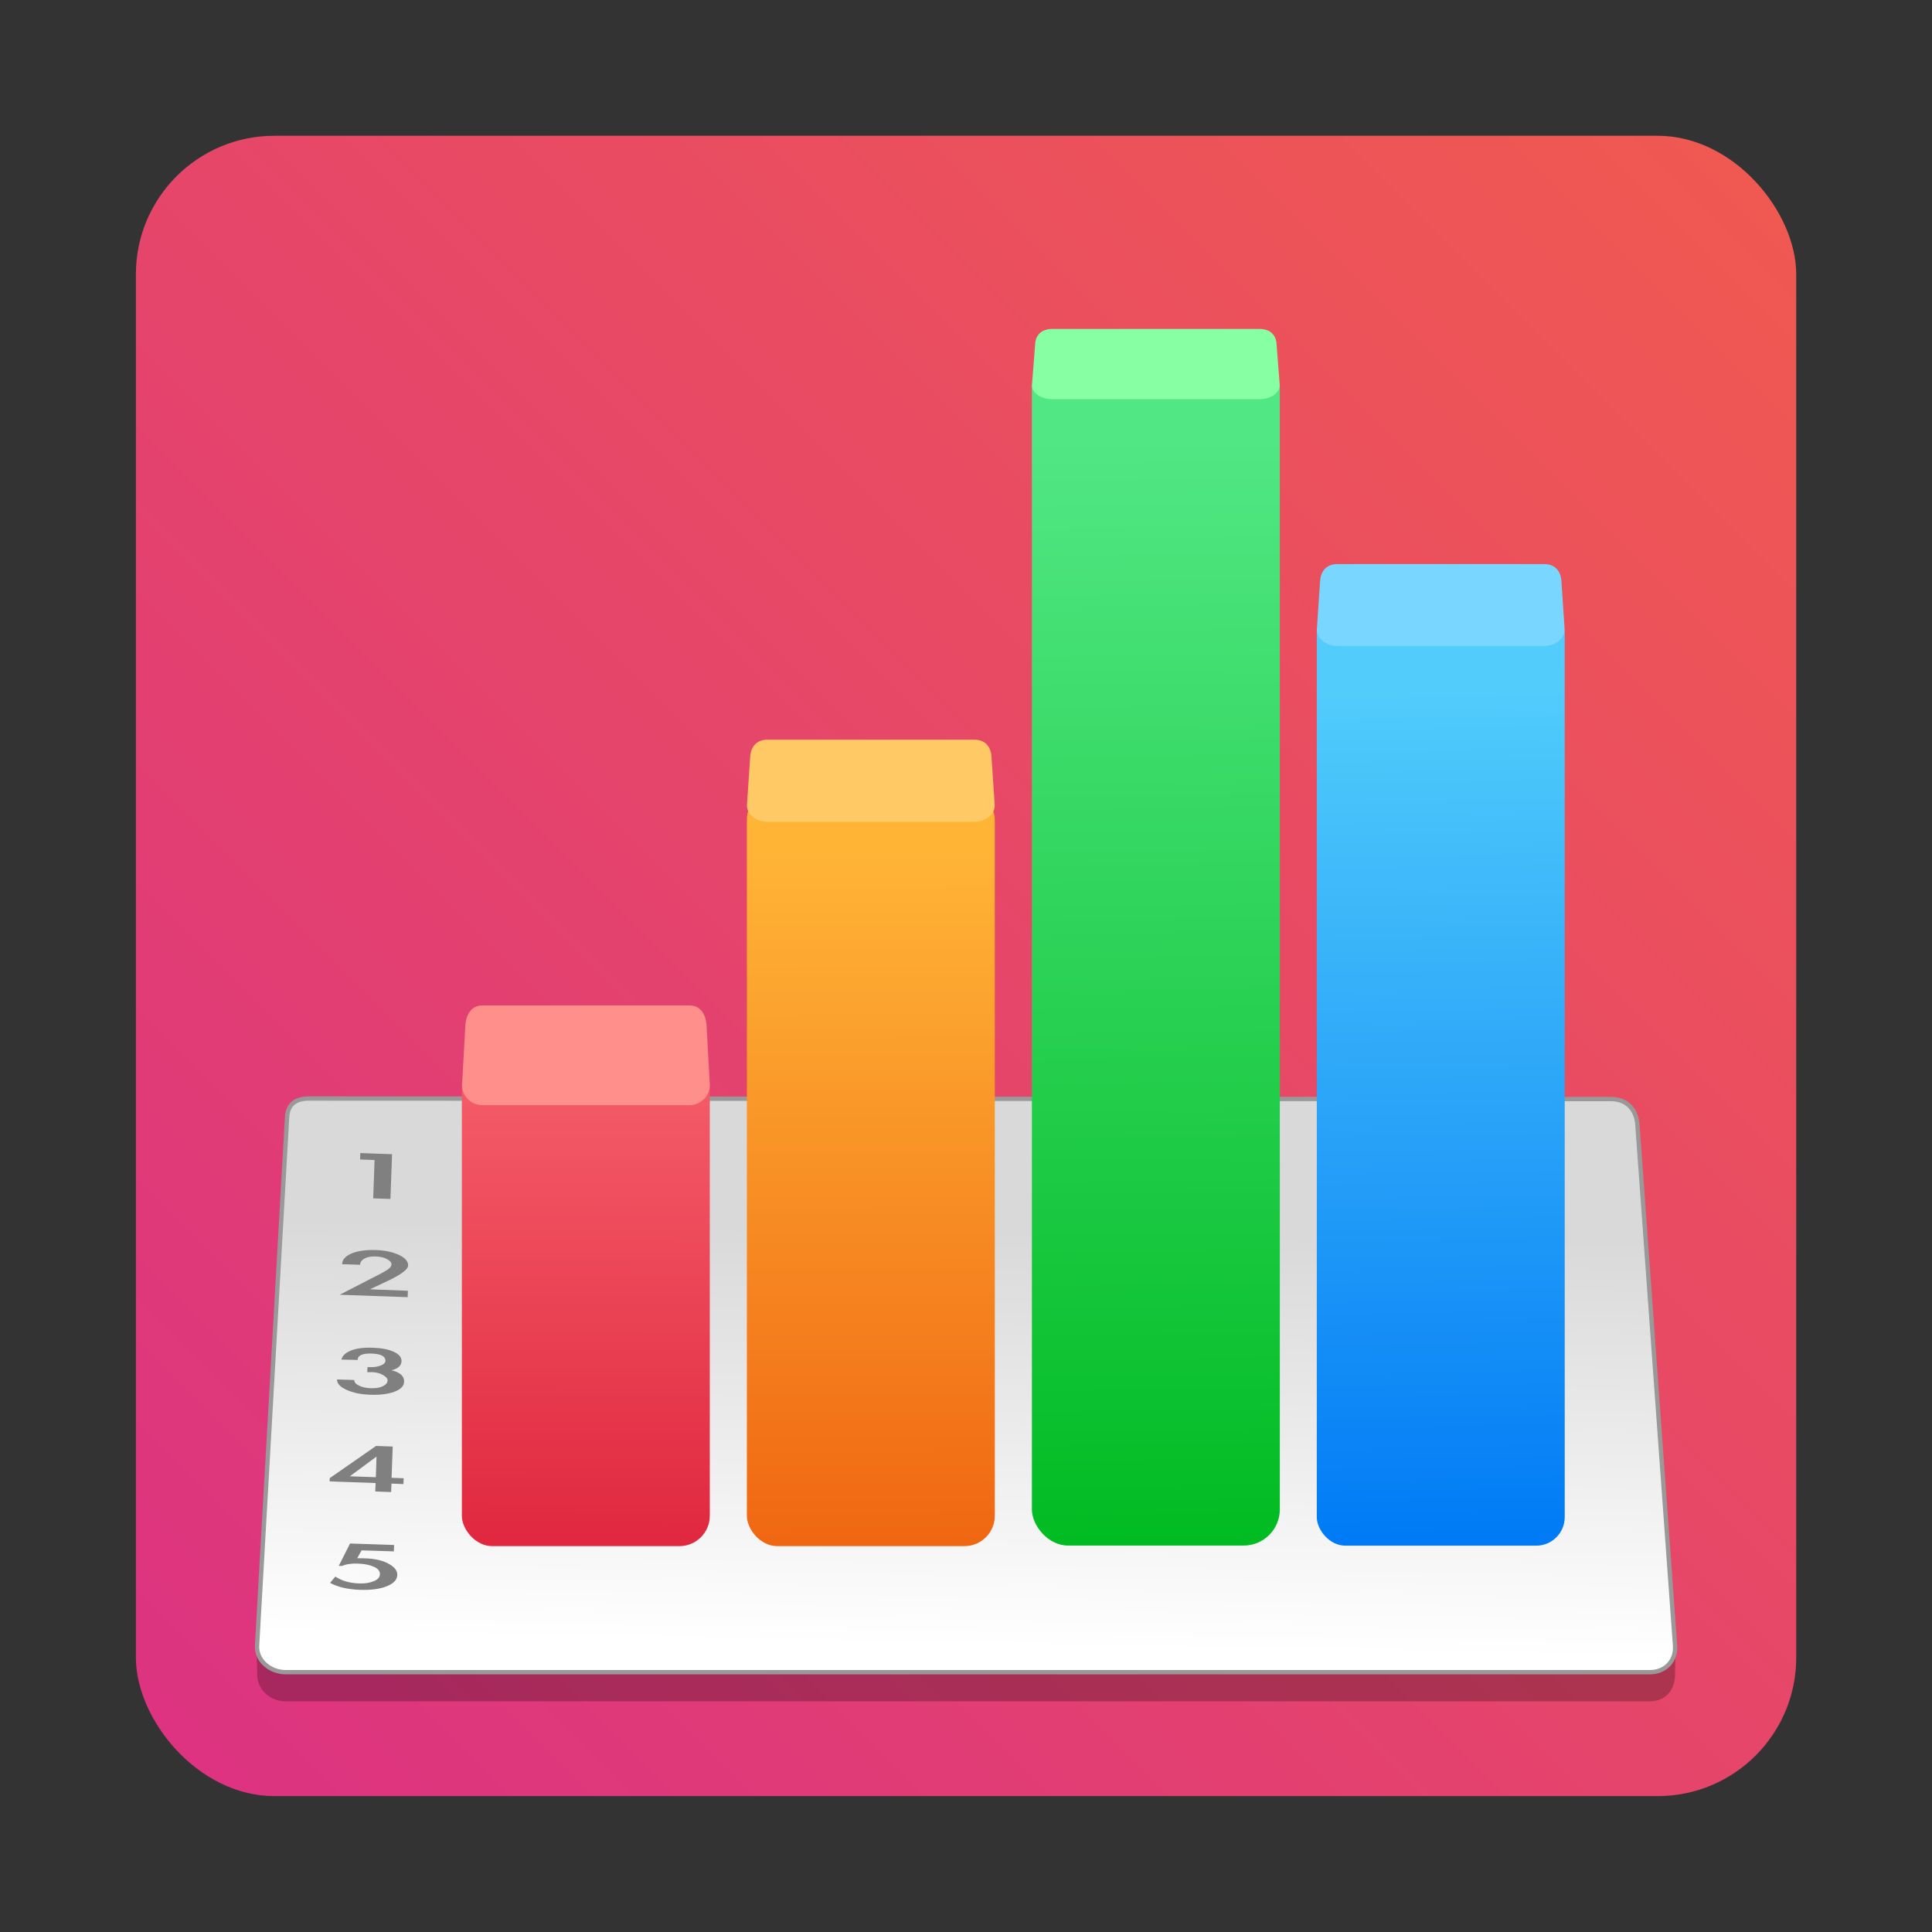
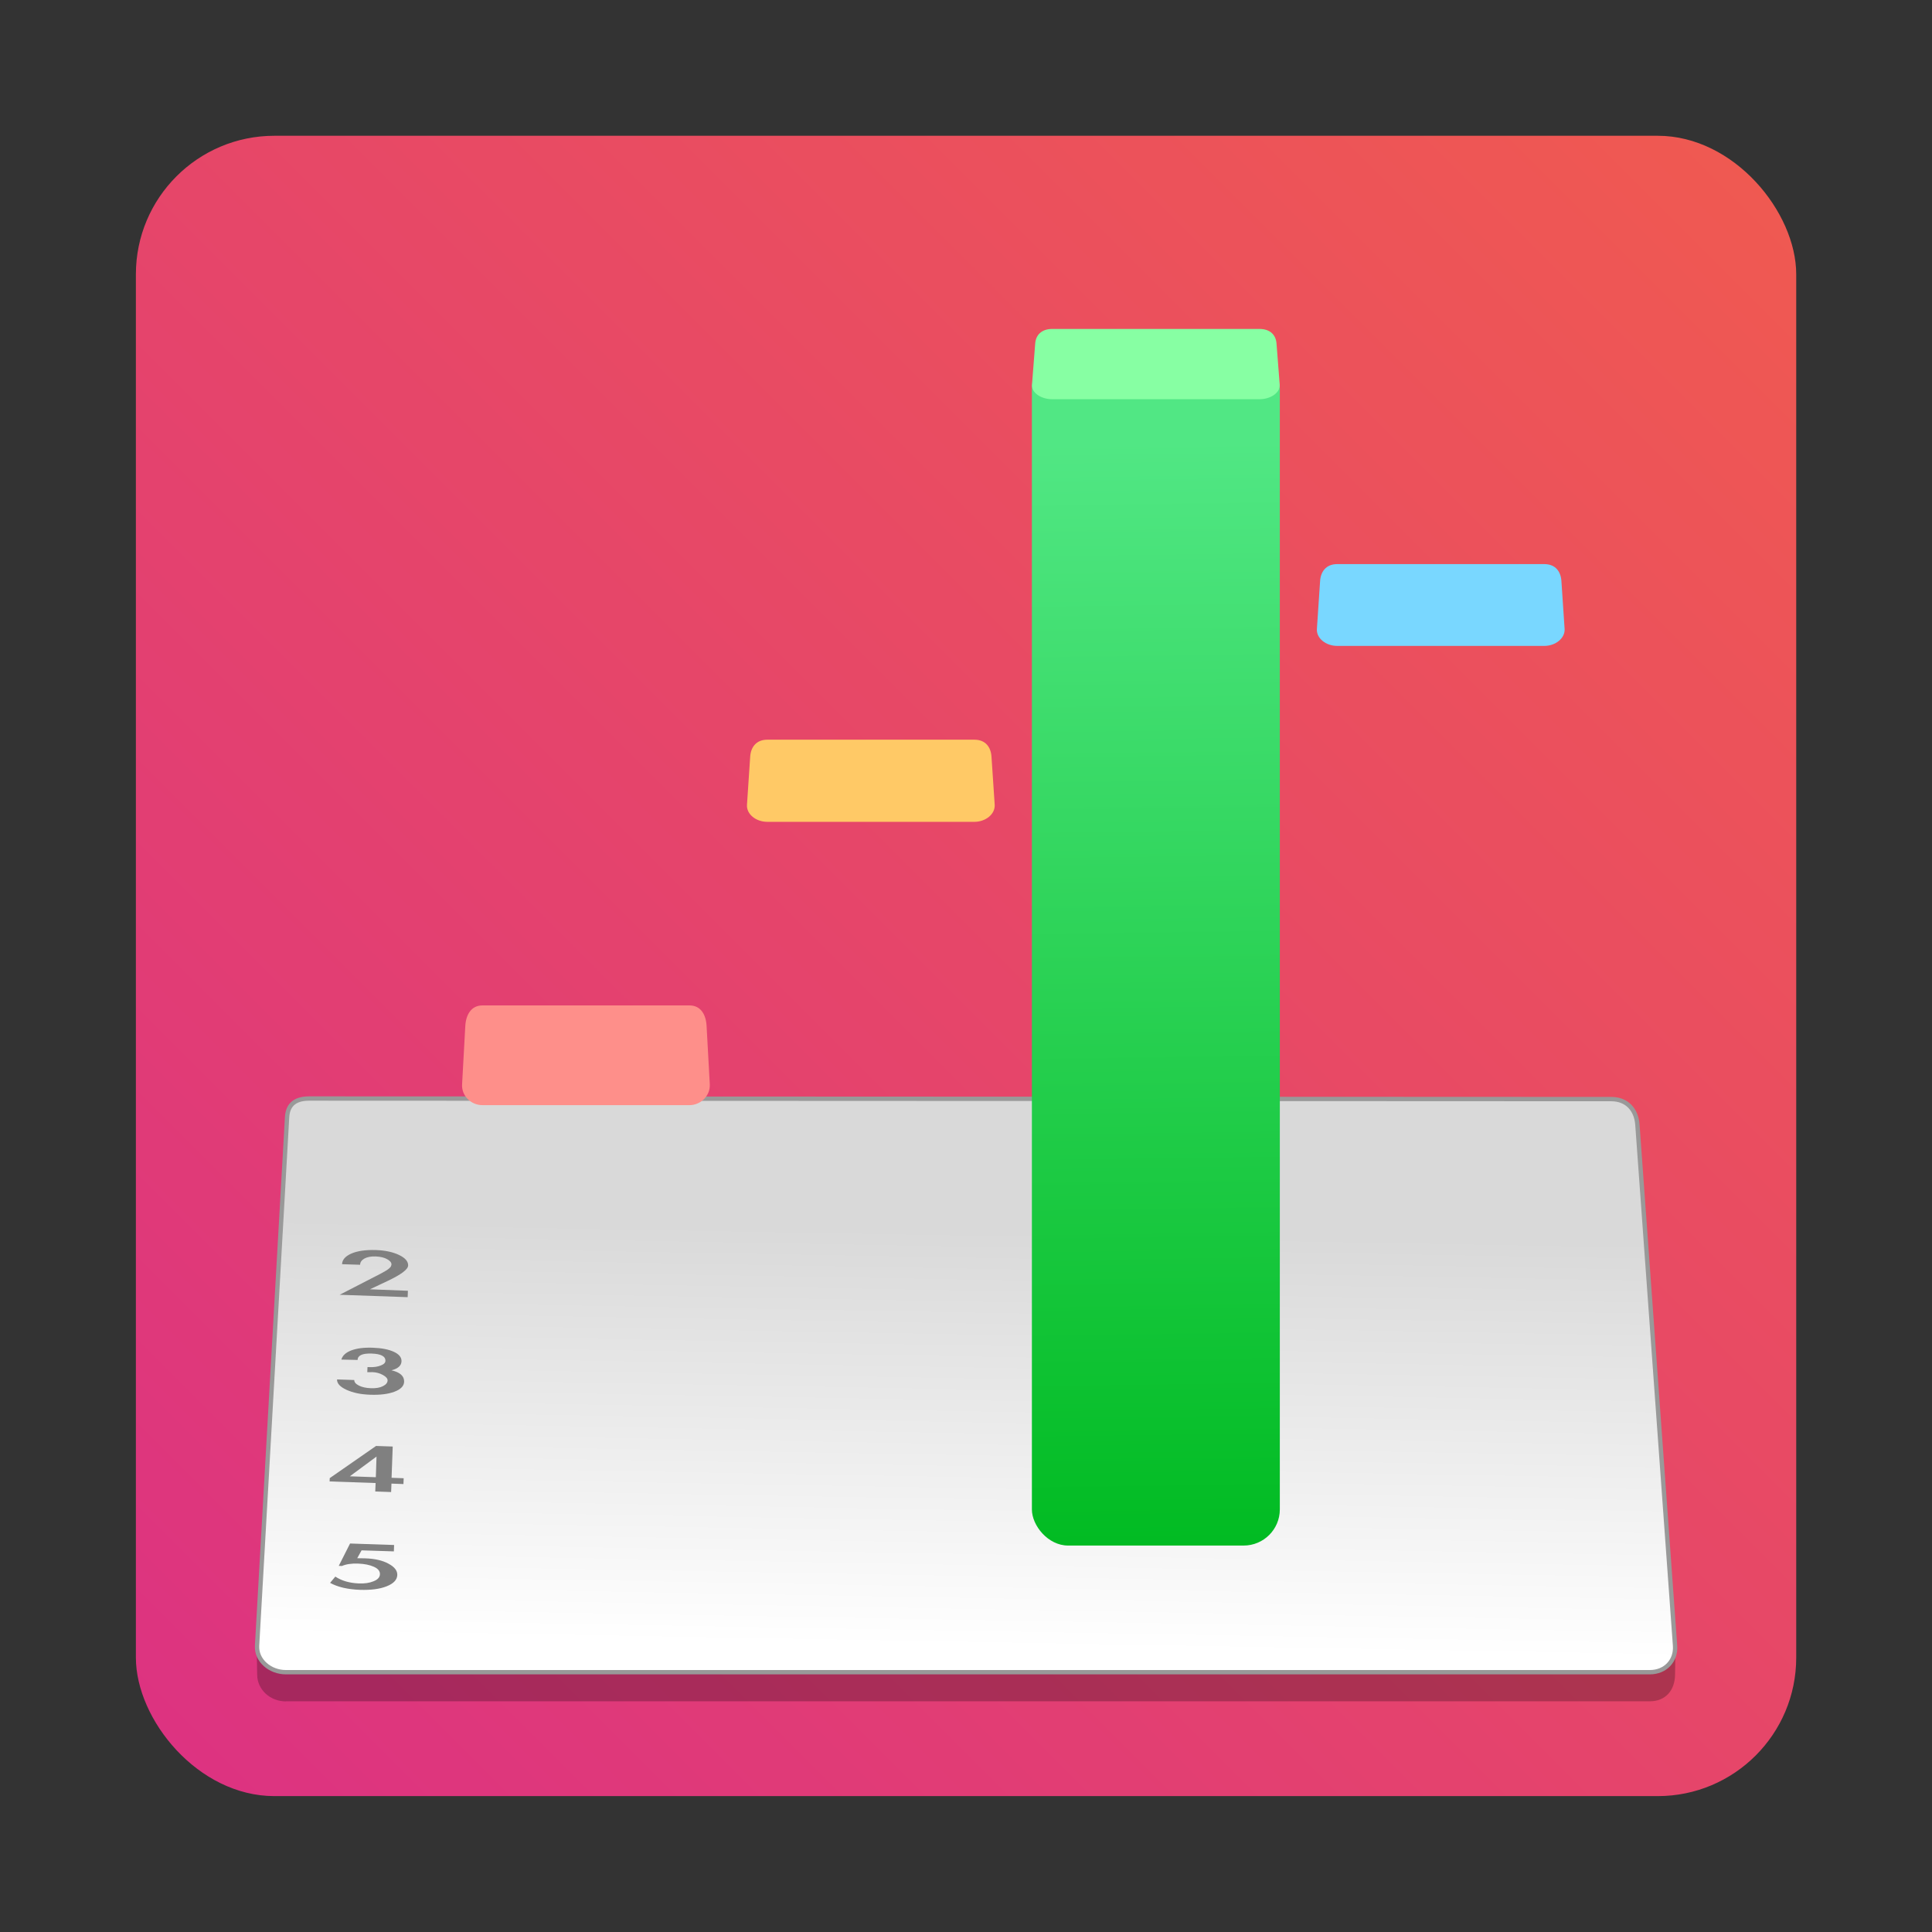
<svg xmlns="http://www.w3.org/2000/svg" width="64" height="64" version="1.1" viewBox="0 0 16.933 16.933">
  <rect x="0" y="0" width="16.933" height="16.933" fill="#333333" stroke="none" />
  <defs>
    <linearGradient id="linearGradient1159" x1="-184.75" x2="-170.2" y1="-1.266" y2="-15.817" gradientTransform="matrix(1 0 0 1 183.2 28.67)" gradientUnits="userSpaceOnUse">
      <stop stop-color="#dc3282" offset="0" />
      <stop stop-color="#f05a50" offset="1" />
    </linearGradient>
    <linearGradient id="linearGradient875" x1="-123.61" x2="-124.83" y1="-218.51" y2="-149.55" gradientTransform="matrix(.053 0 0 .053 12.58 34.029)" gradientUnits="userSpaceOnUse">
      <stop stop-color="#d9d9d9" offset="0" />
      <stop stop-color="#fff" offset="1" />
    </linearGradient>
    <linearGradient id="linearGradient841" x1="-194.48" x2="-194.66" y1="-239.97" y2="-166.64" gradientTransform="matrix(.053 0 0 .053 12.58 34.029)" gradientUnits="userSpaceOnUse">
      <stop stop-color="#f35966" offset="0" />
      <stop stop-color="#e0283f" offset="1" />
    </linearGradient>
    <linearGradient id="linearGradient851" x1="-145.4" x2="-145.58" y1="-167.26" y2="-280.65" gradientTransform="matrix(.053 0 0 .053 12.58 34.029)" gradientUnits="userSpaceOnUse">
      <stop stop-color="#f06712" offset="0" />
      <stop stop-color="#ffb436" offset="1" />
    </linearGradient>
    <linearGradient id="linearGradient859" x1="-98.577" x2="-101.03" y1="-166.03" y2="-348.97" gradientTransform="matrix(.053 0 0 .053 12.58 34.029)" gradientUnits="userSpaceOnUse">
      <stop stop-color="#01bb22" offset="0" />
      <stop stop-color="#51e784" offset="1" />
    </linearGradient>
    <linearGradient id="linearGradient867" x1="-50.258" x2="-52.706" y1="-167.99" y2="-309.35" gradientTransform="matrix(.053 0 0 .053 12.58 34.029)" gradientUnits="userSpaceOnUse">
      <stop stop-color="#017bf5" offset="0" />
      <stop stop-color="#52cdfb" offset="1" />
    </linearGradient>
  </defs>
  <g transform="translate(2.75 -11.661)">
    <rect x="-1.559" y="12.851" width="14.552" height="14.552" ry="1.214" fill="url(#linearGradient1159)" />
    <g>
      <path d="m-0.244 26.572h11.953c0.14 0 0.22-0.097 0.222-0.232l0.003-0.212-0.992-4.354c-0.029-0.126-0.129-0.225-0.269-0.225l-9.886-0.005c-0.14-5.3e-5 -0.243 0.072-0.264 0.166l-1.023 4.404 0.004 0.227c0.002 0.129 0.113 0.232 0.253 0.232z" opacity=".25" />
      <path d="m-0.244 26.317h11.953c0.14 0 0.231-0.103 0.222-0.232l-0.33-4.566c-0.009-0.129-0.089-0.225-0.229-0.225l-11.412-0.005c-0.14-5.4e-5 -0.189 0.069-0.194 0.166l-0.263 4.63c-0.007 0.129 0.113 0.232 0.253 0.232z" fill="url(#linearGradient875)" stroke="#999" stroke-width=".038" />
-       <rect x="1.298" y="20.908" width="2.173" height="4.304" ry=".266" fill="url(#linearGradient841)" />
      <path d="m1.478 20.473h1.815c0.099 0 0.145 0.081 0.15 0.182l0.028 0.51c0.005 0.1-0.08 0.182-0.178 0.182h-1.815c-0.099 0-0.184-0.081-0.178-0.182l0.028-0.51c0.005-0.1 0.052-0.182 0.15-0.182z" fill="#fe8f8a" />
-       <rect x="3.796" y="18.579" width="2.173" height="6.633" ry=".266" fill="url(#linearGradient851)" />
      <path d="m3.975 18.144h1.815c0.099 0 0.145 0.067 0.15 0.15l0.028 0.42c0.005 0.083-0.08 0.15-0.178 0.15h-1.815c-0.099 0-0.184-0.067-0.178-0.15l0.028-0.42c0.005-0.083 0.052-0.15 0.15-0.15z" fill="#ffc966" />
      <rect x="6.294" y="14.753" width="2.173" height="10.454" ry=".317" fill="url(#linearGradient859)" />
      <path d="m6.473 14.544h1.815c0.099 0 0.145 0.057 0.15 0.128l0.028 0.36c0.005 0.071-0.08 0.128-0.178 0.128h-1.815c-0.099 0-0.184-0.057-0.178-0.128l0.028-0.36c0.005-0.071 0.052-0.128 0.15-0.128z" fill="#87ffa3" />
-       <rect x="8.791" y="16.969" width="2.173" height="8.239" ry=".25" fill="url(#linearGradient867)" />
      <path d="m8.97 16.605h1.815c0.099 0 0.145 0.067 0.15 0.149l0.028 0.419c0.005 0.082-0.08 0.149-0.178 0.149h-1.815c-0.099 0-0.184-0.067-0.178-0.149l0.028-0.419c0.005-0.082 0.052-0.149 0.15-0.149z" fill="#79d7ff" />
    </g>
    <g fill="#808080">
-       <path d="m0.406 21.823 0.002-0.056 0.278 0.01-0.014 0.392-0.151-0.005 0.012-0.336z" />
      <path d="m0.825 22.974-0.002 0.056-0.596-0.021 0.229-0.118q0.164-0.082 0.192-0.103 0.03-0.022 0.031-0.036 0.002-0.004 0.002-0.008 8.9958e-4 -0.026-0.038-0.047-0.037-0.021-0.1-0.024-0.063-0.002-0.1 0.019-0.036 0.021-0.037 0.054l-0.158-0.005q0.002-0.058 0.081-0.093 0.08-0.035 0.215-0.031 0.121 0.004 0.203 0.043 0.082 0.039 0.08 0.093-0.002 0.051-0.182 0.136l-0.153 0.072z" />
      <path d="m0.242 23.577q0.014-0.052 0.086-0.08 0.073-0.028 0.188-0.024 0.117 0.004 0.186 0.036 0.069 0.032 0.067 0.083-0.002 0.057-0.088 0.079 0.113 0.026 0.111 0.1-0.002 0.057-0.086 0.088-0.083 0.031-0.213 0.026-0.121-0.004-0.206-0.043-0.085-0.039-0.083-0.091l0.151 0.005q-9.7896e-4 0.028 0.041 0.049 0.042 0.021 0.106 0.023 0.066 0.002 0.104-0.018 0.04-0.02 0.041-0.05 8.7313e-4 -0.025-0.041-0.048-0.04-0.023-0.093-0.025-0.006-2.03e-4 -0.012 3.71e-4l-0.032 1.65e-4 0.002-0.045 0.019 6.61e-4q0.056 0.002 0.096-0.014 0.042-0.016 0.042-0.041 0.002-0.06-0.121-0.064-0.121-0.004-0.123 0.056z" />
      <path d="m0.788 24.617-0.002 0.051-0.105-0.004-0.003 0.074-0.139-0.005 0.003-0.074-0.403-0.014 0.001-0.029 0.406-0.282 0.146 0.005-0.01 0.274zm-0.238-0.19-0.234 0.173 0.228 0.008z" />
      <path d="m0.419 25.249-0.038 0.069 0.069 0.001q0.127 0.004 0.205 0.047 0.079 0.042 0.077 0.099-0.002 0.063-0.093 0.099-0.09 0.036-0.235 0.031-0.161-0.006-0.261-0.061l0.046-0.055q0.083 0.055 0.206 0.06 0.076 0.003 0.129-0.019 0.055-0.022 0.056-0.062 0.001-0.041-0.053-0.065-0.055-0.025-0.14-0.028-0.085-3e-3 -0.14 0.021l-0.028-9.79e-4 0.099-0.196 0.386 0.013-0.002 0.056z" />
    </g>
  </g>
</svg>